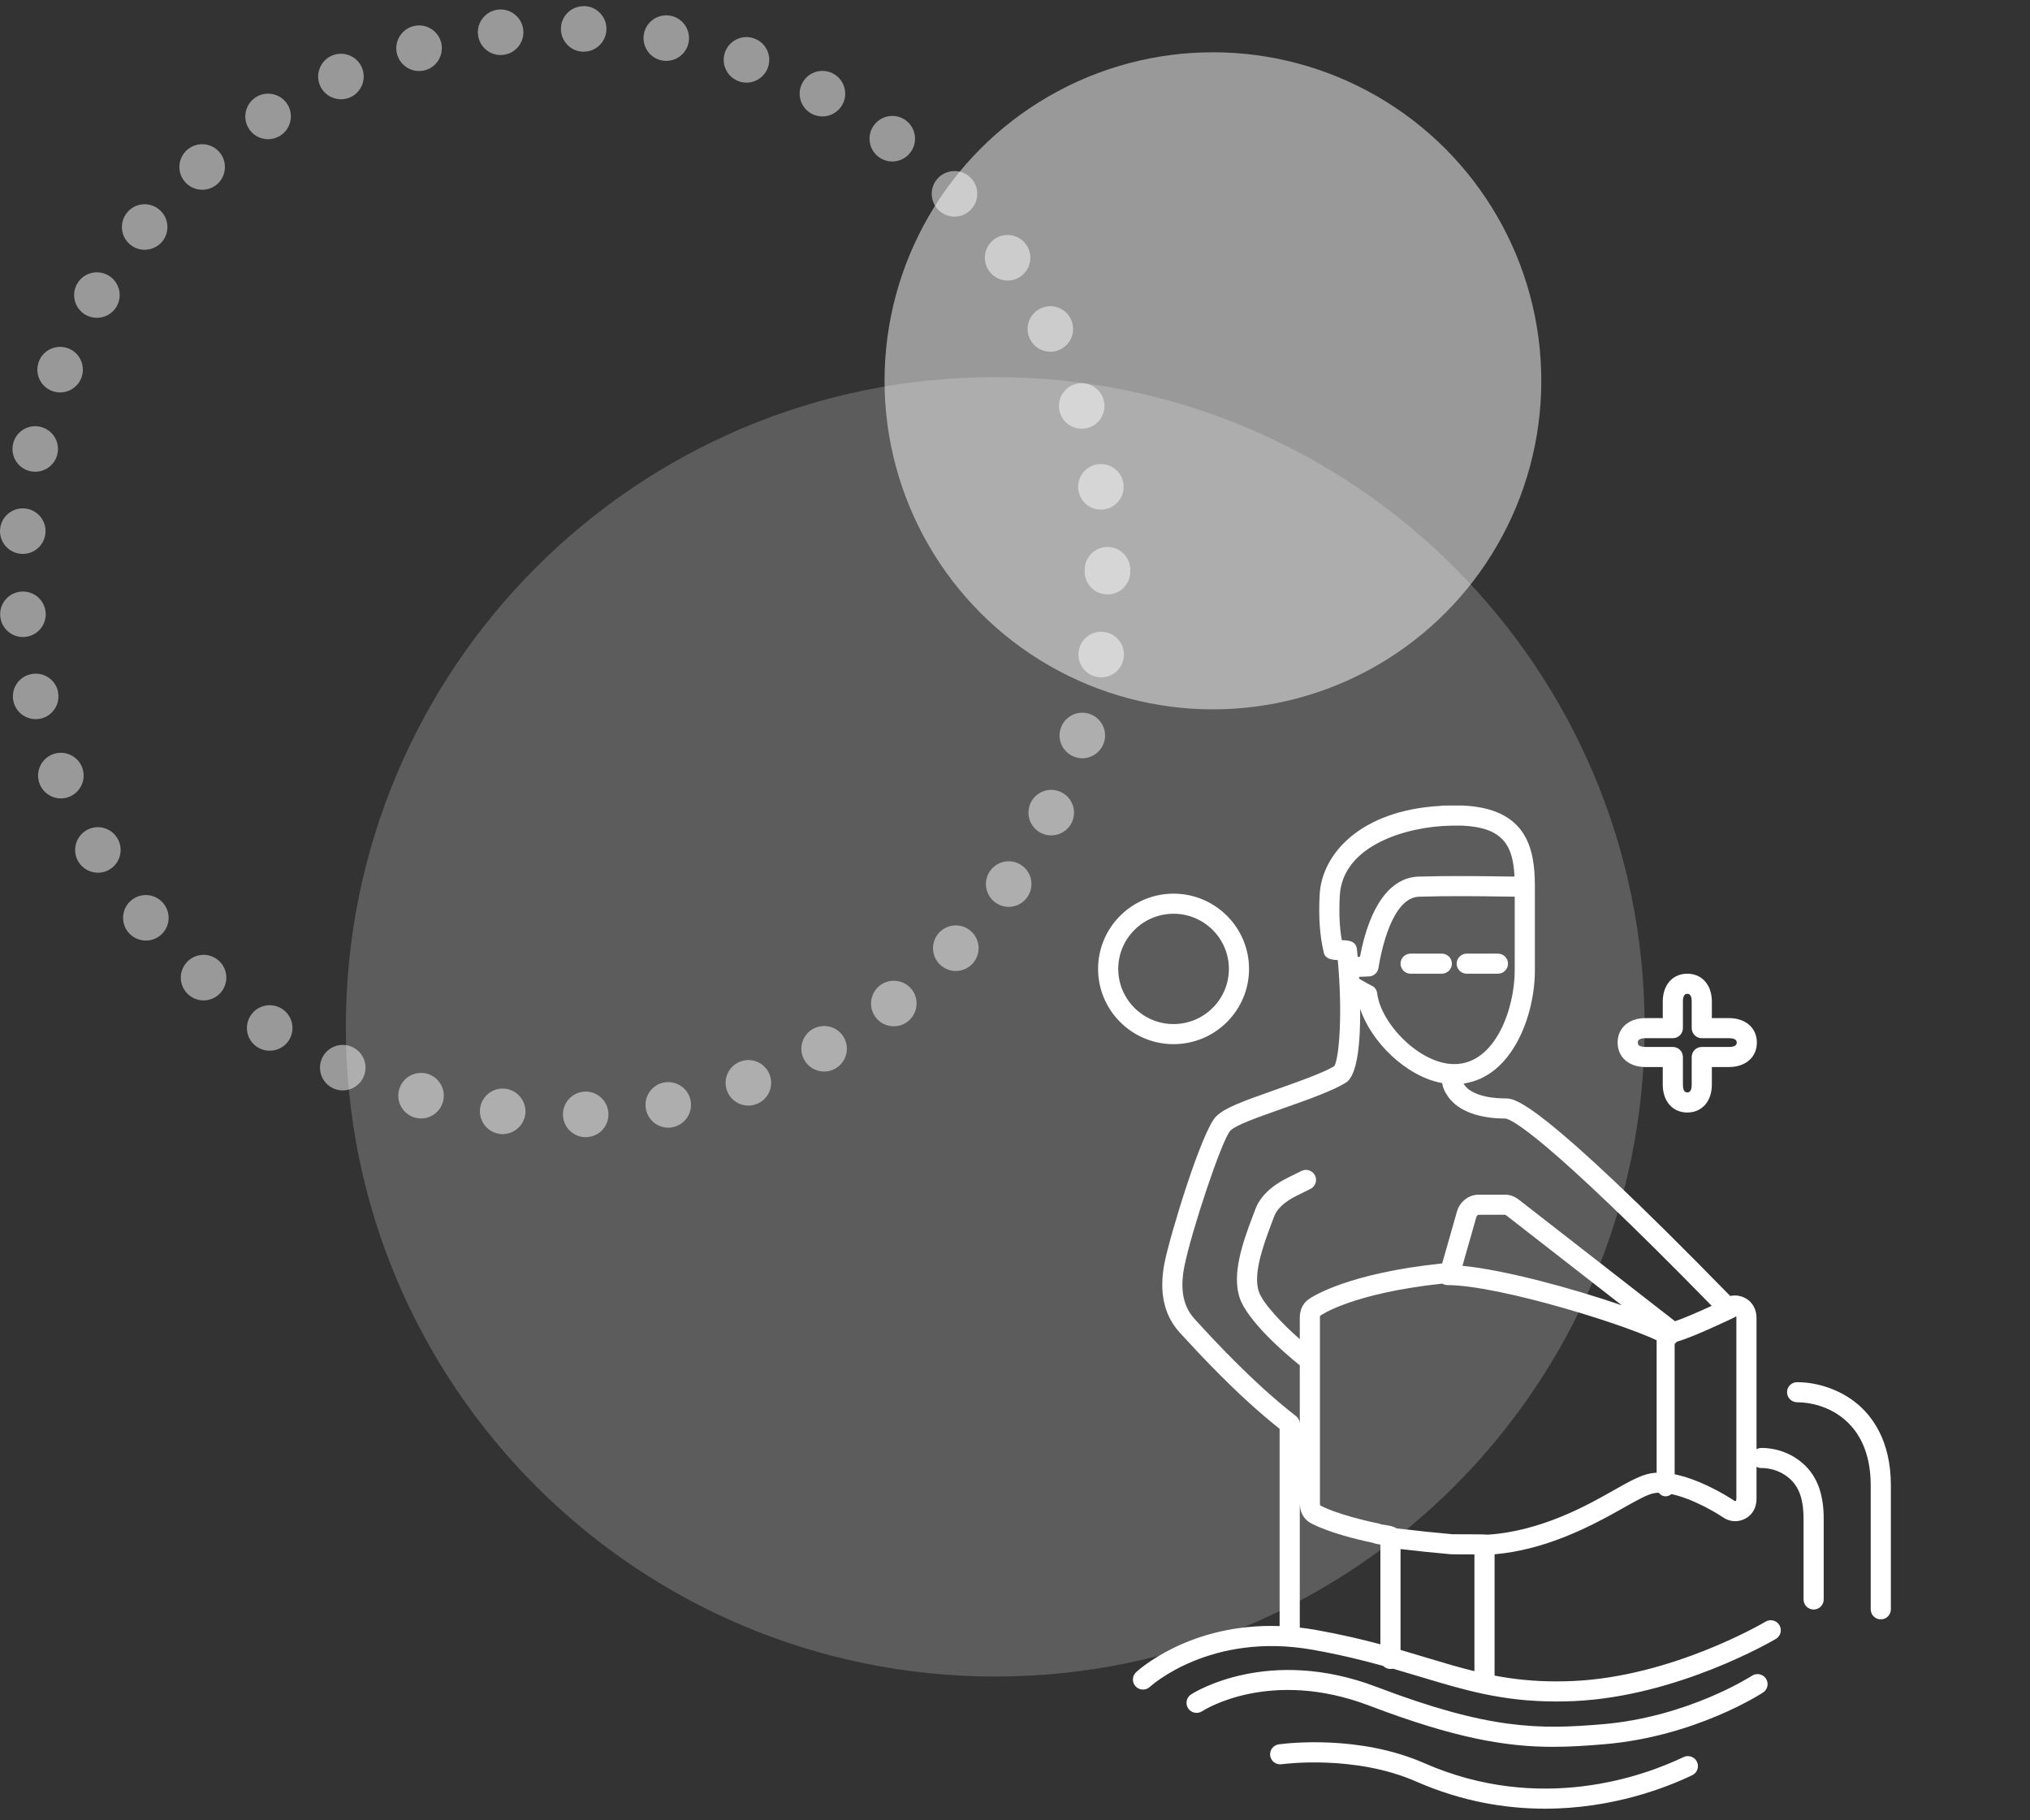
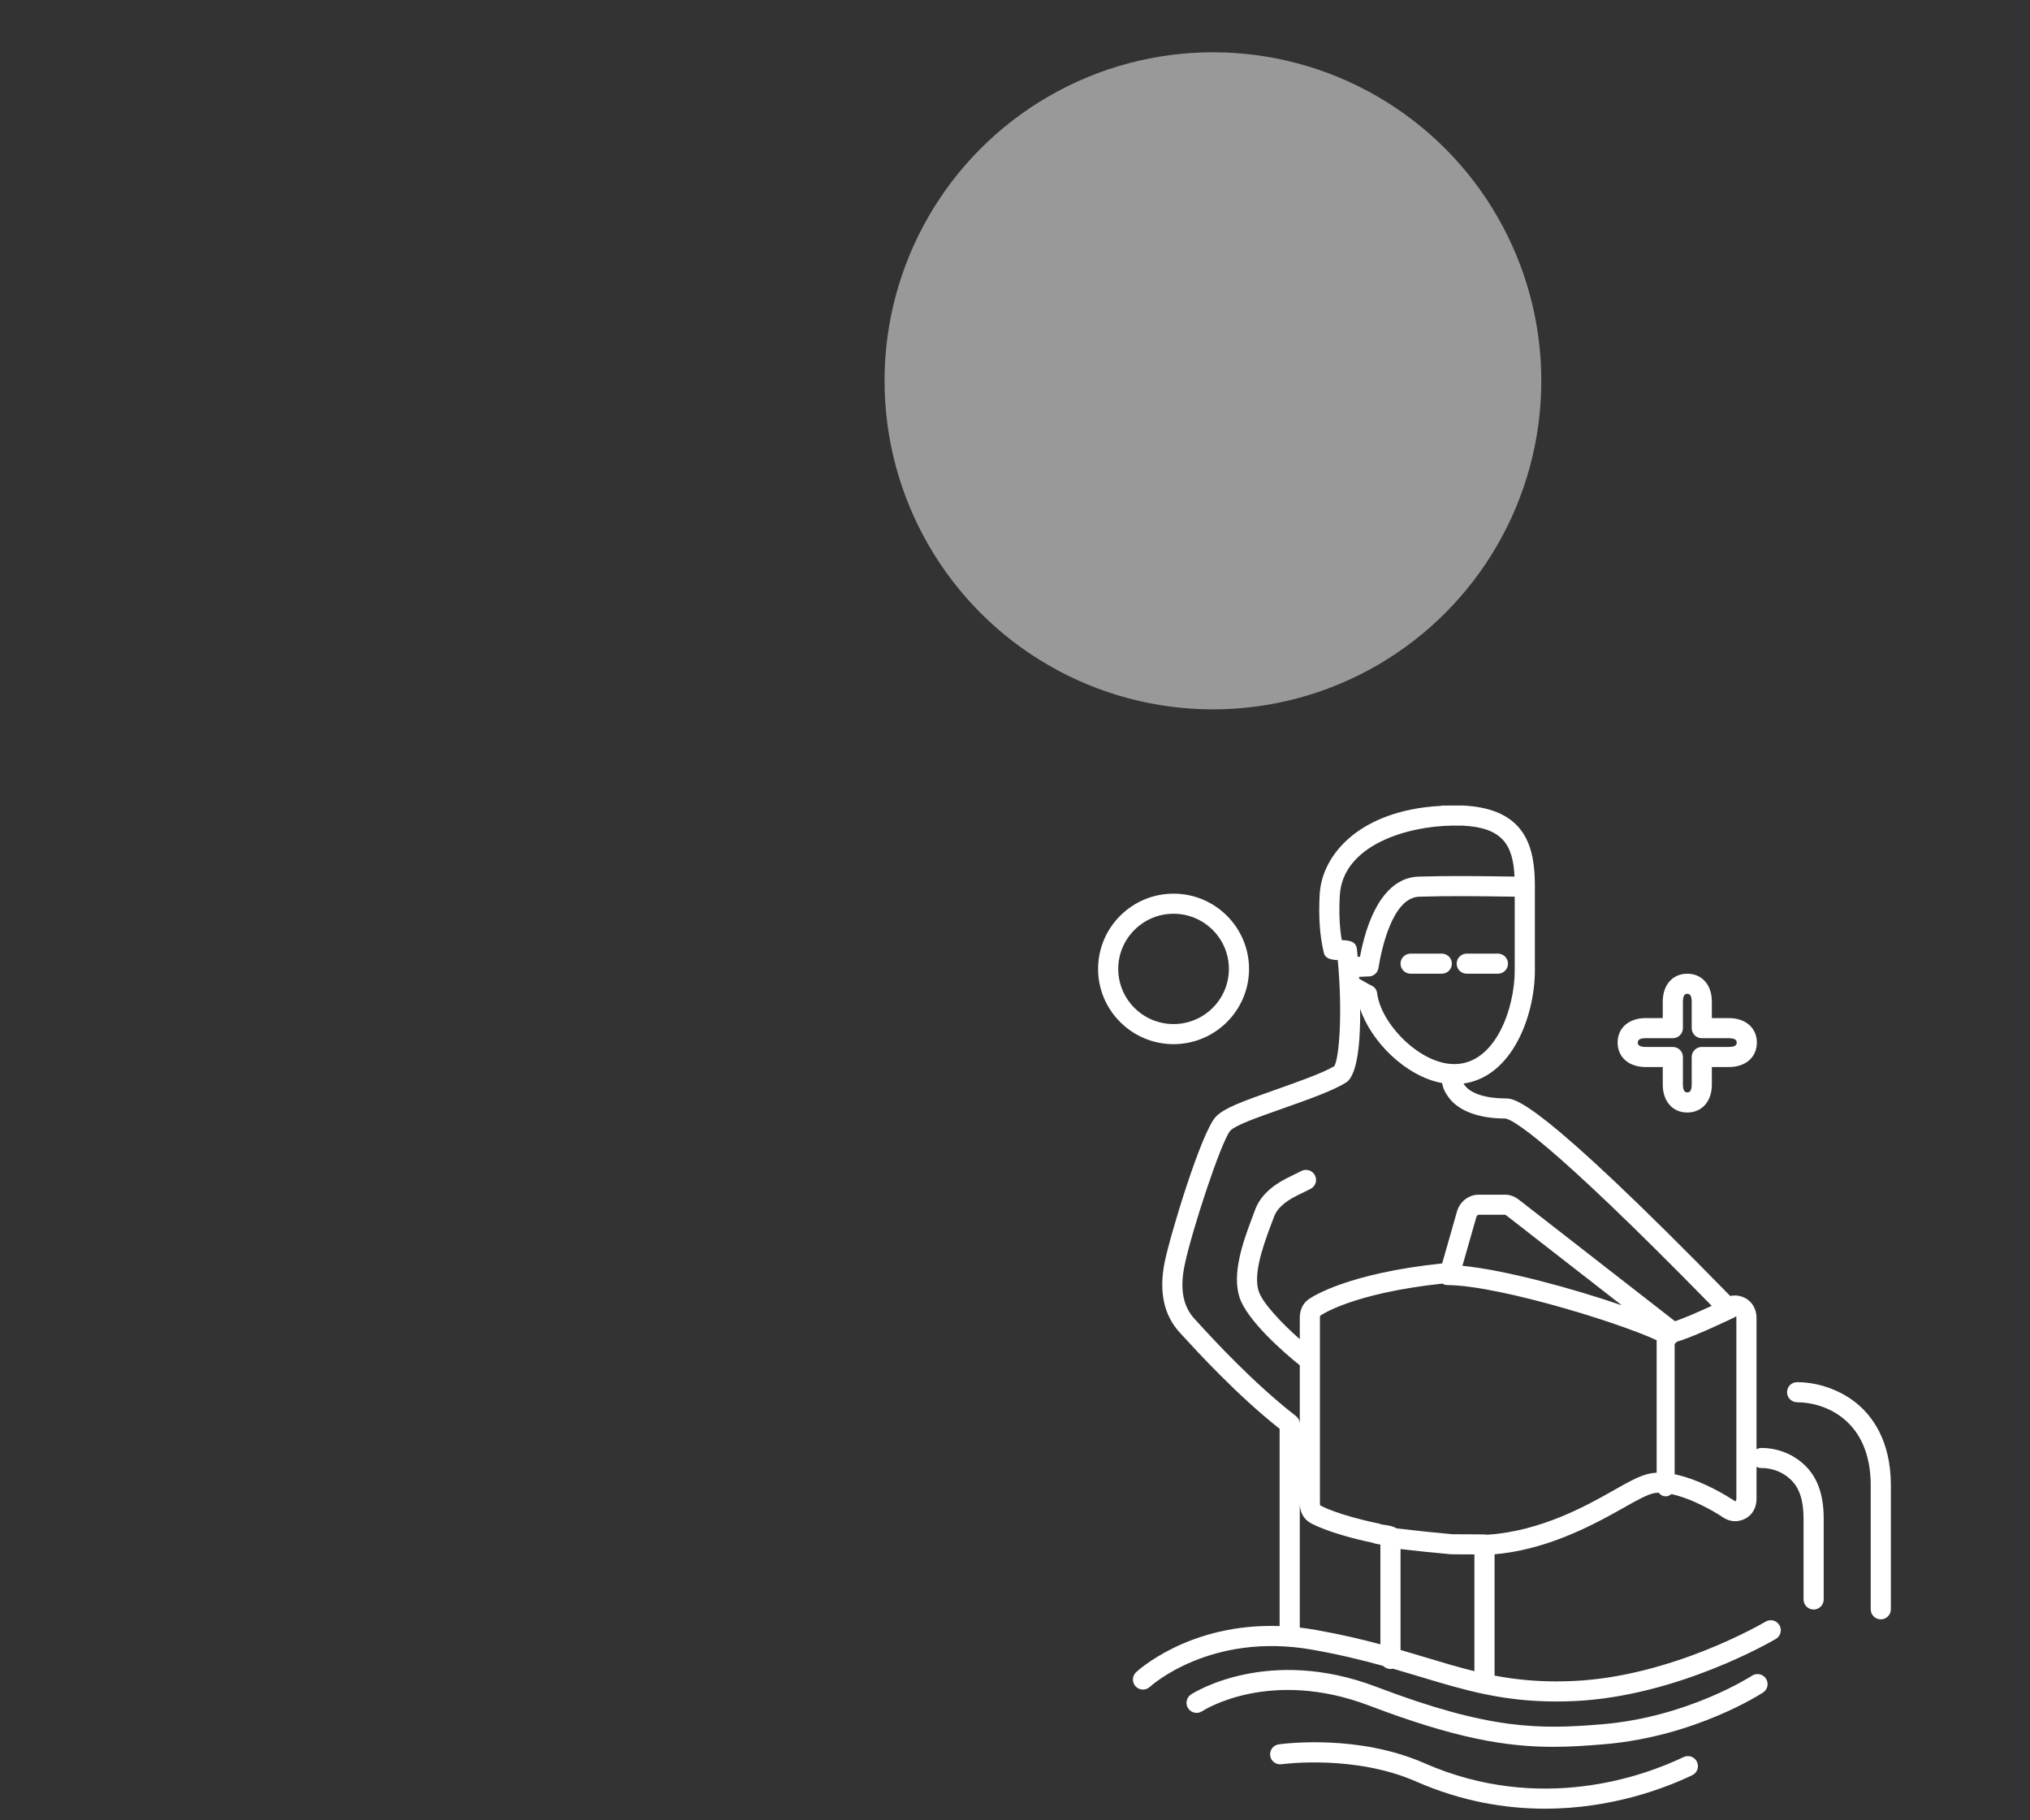
<svg xmlns="http://www.w3.org/2000/svg" width="338px" height="303px" viewBox="0 0 338 303" version="1.1">
  <rect x="0" y="0" width="338" height="303" fill="#333333" stroke="none" />
  <title>illustration-compatibility-white</title>
  <g id="illustration-compatibility-white" stroke="none" stroke-width="1" fill="none" fill-rule="evenodd">
    <rect id="BG" fill="#E7E7E7" opacity="0" x="0" y="0" width="338" height="303" />
    <g id="illustration-verseau" transform="translate(-0, 1.014)" fill="#FFFFFF" fill-rule="nonzero">
      <g id="Group-6">
        <ellipse id="Oval" fill-opacity="0.5" cx="201.955" cy="62.383" rx="54.677" ry="54.694" />
-         <path d="M165.708,278.086 C105.993,278.086 57.583,229.661 57.583,169.927 C57.583,110.194 105.993,61.769 165.708,61.769 C225.425,61.769 273.834,110.194 273.834,169.927 C273.834,229.661 225.425,278.086 165.708,278.086 Z" id="Fill-1" opacity="0.2" />
        <g id="Group-5" opacity="0.502">
          <g id="Fill-3-Clipped">
-             <path d="M97.042,7.59 C94.955,7.514 93.322,5.761 93.397,3.659 C93.458,1.572 95.227,-0.06 97.315,0.015 L97.315,0 C99.402,0.076 101.049,1.829 100.975,3.931 C100.897,5.972 99.219,7.59 97.178,7.59 L97.042,7.59 Z M79.592,4.793 C79.35,2.722 80.832,0.832 82.919,0.59 C84.99,0.348 86.88,1.845 87.122,3.916 C87.366,6.002 85.882,7.877 83.796,8.119 C83.646,8.134 83.493,8.149 83.357,8.149 C81.452,8.149 79.819,6.728 79.592,4.793 L79.592,4.793 Z M110.229,9.057 C108.171,8.664 106.826,6.683 107.218,4.627 C107.596,2.57 109.577,1.225 111.633,1.603 L111.648,1.603 C113.691,1.996 115.051,3.976 114.658,6.033 C114.31,7.862 112.722,9.117 110.938,9.117 C110.711,9.117 110.469,9.102 110.229,9.057 L110.229,9.057 Z M66.119,8.028 C65.561,6.002 66.756,3.916 68.765,3.357 C70.776,2.797 72.865,3.976 73.439,6.002 C73.982,8.013 72.804,10.115 70.793,10.674 C70.459,10.765 70.111,10.81 69.78,10.81 C68.115,10.81 66.588,9.707 66.119,8.028 L66.119,8.028 Z M123.021,12.519 C121.054,11.824 120.01,9.646 120.721,7.681 C121.417,5.715 123.579,4.672 125.56,5.383 C127.526,6.078 128.57,8.24 127.858,10.221 C127.314,11.763 125.847,12.746 124.29,12.746 C123.866,12.746 123.443,12.67 123.021,12.519 L123.021,12.519 Z M53.312,13.29 C52.451,11.385 53.296,9.132 55.202,8.27 C57.107,7.409 59.36,8.255 60.222,10.16 C61.085,12.065 60.237,14.318 58.332,15.18 C57.819,15.407 57.288,15.513 56.774,15.513 C55.323,15.513 53.947,14.681 53.312,13.29 L53.312,13.29 Z M135.131,17.917 L135.131,17.917 C133.288,16.919 132.606,14.621 133.606,12.776 C134.602,10.931 136.901,10.251 138.745,11.249 C140.575,12.232 141.271,14.545 140.273,16.39 C139.577,17.645 138.277,18.37 136.931,18.37 C136.326,18.37 135.706,18.219 135.131,17.917 L135.131,17.917 Z M41.457,20.442 C40.323,18.688 40.808,16.344 42.562,15.195 C44.315,14.046 46.673,14.545 47.823,16.299 C48.957,18.053 48.458,20.396 46.704,21.545 C46.069,21.954 45.358,22.165 44.649,22.165 C43.407,22.165 42.184,21.561 41.457,20.442 L41.457,20.442 Z M146.277,25.098 C144.612,23.828 144.28,21.455 145.55,19.792 C146.82,18.113 149.194,17.796 150.857,19.051 C152.521,20.321 152.853,22.694 151.583,24.373 C150.842,25.356 149.708,25.87 148.574,25.87 C147.773,25.87 146.958,25.613 146.277,25.098 L146.277,25.098 Z M30.843,29.317 C29.436,27.76 29.572,25.356 31.129,23.965 C32.687,22.574 35.091,22.694 36.482,24.252 C37.873,25.809 37.752,28.213 36.196,29.619 C35.469,30.254 34.563,30.572 33.669,30.572 C32.626,30.572 31.583,30.148 30.843,29.317 L30.843,29.317 Z M156.21,33.898 C154.743,32.386 154.789,29.982 156.287,28.531 C157.799,27.079 160.188,27.109 161.654,28.621 C163.105,30.118 163.075,32.522 161.563,33.974 C160.823,34.699 159.869,35.047 158.933,35.047 C157.934,35.047 156.951,34.654 156.21,33.898 L156.21,33.898 Z M21.678,39.704 C20.061,38.373 19.834,35.985 21.164,34.367 C22.48,32.749 24.869,32.522 26.487,33.853 C28.105,35.183 28.347,37.572 27.016,39.19 C26.26,40.097 25.173,40.566 24.083,40.566 C23.236,40.566 22.389,40.294 21.678,39.704 L21.678,39.704 Z M164.678,44.089 L164.678,44.089 C163.47,42.38 163.861,40.022 165.57,38.797 C167.279,37.587 169.653,37.995 170.862,39.704 C172.072,41.413 171.665,43.771 169.97,44.981 C169.305,45.465 168.534,45.691 167.778,45.691 C166.583,45.691 165.42,45.132 164.678,44.089 L164.678,44.089 Z M14.21,51.376 C12.394,50.303 11.804,47.974 12.878,46.175 C13.937,44.376 16.265,43.786 18.065,44.845 C19.864,45.918 20.469,48.247 19.395,50.046 C18.686,51.24 17.431,51.89 16.129,51.89 C15.48,51.89 14.814,51.724 14.21,51.376 L14.21,51.376 Z M171.497,55.443 C170.56,53.584 171.316,51.301 173.191,50.363 C175.067,49.426 177.336,50.182 178.273,52.057 C179.209,53.932 178.453,56.215 176.58,57.137 C176.034,57.424 175.459,57.545 174.885,57.545 C173.495,57.545 172.164,56.774 171.497,55.443 L171.497,55.443 Z M8.6,64.047 C6.65,63.26 5.712,61.053 6.497,59.118 L6.497,59.102 C7.268,57.167 9.476,56.23 11.426,57.001 C13.362,57.787 14.299,59.994 13.528,61.93 C12.939,63.411 11.517,64.319 10.005,64.319 C9.536,64.319 9.068,64.228 8.6,64.047 L8.6,64.047 Z M176.502,67.721 C175.852,65.725 176.958,63.593 178.952,62.958 C180.948,62.323 183.08,63.427 183.715,65.407 C184.35,67.403 183.262,69.535 181.266,70.185 C180.872,70.306 180.494,70.351 180.103,70.351 C178.498,70.351 177.018,69.338 176.502,67.721 L176.502,67.721 Z M5.017,77.427 C2.974,76.959 1.704,74.917 2.174,72.876 C2.641,70.835 4.682,69.565 6.71,70.034 C8.75,70.503 10.035,72.544 9.553,74.585 C9.158,76.339 7.586,77.518 5.862,77.518 C5.59,77.518 5.302,77.488 5.017,77.427 L5.017,77.427 Z M179.557,80.618 C179.226,78.546 180.646,76.611 182.717,76.293 C184.774,75.961 186.726,77.367 187.042,79.438 C187.359,81.51 185.953,83.46 183.883,83.778 C183.685,83.808 183.488,83.823 183.292,83.823 C181.462,83.823 179.846,82.492 179.557,80.618 L179.557,80.618 Z M3.518,91.186 C1.431,91.035 -0.141,89.221 0.01,87.134 C0.163,85.048 1.976,83.475 4.078,83.626 C6.164,83.778 7.737,85.607 7.571,87.694 C7.419,89.689 5.756,91.201 3.79,91.201 C3.7,91.201 3.609,91.201 3.518,91.186 L3.518,91.186 Z M180.602,94.165 L180.602,94.165 L180.602,94.029 L180.602,93.832 C180.602,91.746 182.294,90.037 184.382,90.037 C186.469,90.022 188.176,91.715 188.191,93.817 C188.191,93.877 188.191,93.938 188.176,93.983 C188.191,94.044 188.191,94.104 188.191,94.165 C188.191,96.251 186.497,97.945 184.396,97.945 C182.294,97.945 180.602,96.251 180.602,94.165 L180.602,94.165 Z M0.042,101.543 C-0.126,99.457 1.431,97.627 3.533,97.476 C5.62,97.31 7.434,98.867 7.602,100.953 C7.767,103.04 6.195,104.869 4.108,105.021 C4.017,105.036 3.911,105.036 3.822,105.036 C1.855,105.036 0.192,103.524 0.042,101.543 L0.042,101.543 Z M182.778,111.703 C180.706,111.386 179.286,109.451 179.604,107.379 C179.921,105.308 181.855,103.887 183.927,104.204 C185.983,104.522 187.406,106.457 187.104,108.528 L187.087,108.528 C186.815,110.403 185.197,111.749 183.352,111.749 C183.156,111.749 182.974,111.734 182.778,111.703 L182.778,111.703 Z M2.249,115.786 L2.249,115.786 C1.764,113.745 3.034,111.703 5.077,111.235 C7.117,110.751 9.158,112.006 9.642,114.047 L9.627,114.047 C10.112,116.088 8.841,118.129 6.815,118.613 C6.512,118.674 6.225,118.704 5.937,118.704 C4.214,118.704 2.656,117.524 2.249,115.786 L2.249,115.786 Z M179.073,125.039 C177.079,124.404 175.958,122.272 176.593,120.291 C177.228,118.28 179.36,117.177 181.358,117.812 C183.352,118.447 184.458,120.579 183.823,122.574 C183.307,124.177 181.811,125.22 180.207,125.22 C179.829,125.22 179.451,125.16 179.073,125.039 L179.073,125.039 Z M6.618,129.529 C5.833,127.594 6.769,125.371 8.705,124.585 C10.655,123.799 12.863,124.736 13.651,126.672 C14.435,128.622 13.498,130.83 11.564,131.616 C11.094,131.812 10.61,131.903 10.141,131.903 C8.644,131.903 7.224,130.996 6.618,129.529 L6.618,129.529 Z M173.342,137.664 C171.469,136.726 170.713,134.458 171.633,132.584 C172.571,130.709 174.839,129.938 176.714,130.875 C178.591,131.797 179.36,134.065 178.438,135.955 C177.774,137.286 176.427,138.057 175.036,138.057 C174.461,138.057 173.887,137.936 173.342,137.664 L173.342,137.664 Z M13.044,142.426 L13.044,142.426 C11.971,140.627 12.56,138.299 14.36,137.225 C16.161,136.152 18.473,136.741 19.546,138.541 C20.62,140.34 20.045,142.653 18.247,143.727 C17.641,144.105 16.961,144.271 16.31,144.271 C15.01,144.271 13.755,143.606 13.044,142.426 L13.044,142.426 Z M165.767,149.26 C164.058,148.051 163.65,145.692 164.844,143.984 C166.055,142.26 168.428,141.852 170.137,143.061 C171.847,144.271 172.253,146.63 171.044,148.338 C170.318,149.396 169.14,149.956 167.945,149.956 C167.189,149.956 166.433,149.729 165.767,149.26 L165.767,149.26 Z M21.361,154.189 L21.361,154.205 C20.03,152.587 20.259,150.198 21.86,148.867 C23.479,147.522 25.868,147.748 27.199,149.366 C28.543,150.969 28.317,153.358 26.699,154.703 C25.989,155.278 25.141,155.565 24.296,155.565 C23.191,155.565 22.117,155.097 21.361,154.189 L21.361,154.189 Z M156.512,159.572 C155,158.105 154.955,155.716 156.408,154.205 C157.86,152.693 160.264,152.647 161.776,154.099 C163.288,155.55 163.332,157.954 161.88,159.466 C161.124,160.237 160.142,160.63 159.144,160.63 C158.191,160.63 157.253,160.267 156.512,159.572 L156.512,159.572 Z M31.371,164.561 C29.814,163.17 29.662,160.782 31.069,159.209 C32.46,157.652 34.849,157.501 36.421,158.907 C37.979,160.298 38.115,162.687 36.724,164.259 C35.983,165.091 34.941,165.529 33.896,165.529 C33.004,165.529 32.097,165.212 31.371,164.561 L31.371,164.561 Z M145.807,168.356 C144.537,166.678 144.854,164.304 146.519,163.034 C148.181,161.764 150.556,162.082 151.84,163.745 C153.11,165.408 152.778,167.782 151.129,169.052 C150.435,169.581 149.632,169.838 148.816,169.838 C147.682,169.838 146.548,169.324 145.807,168.356 L145.807,168.356 Z M42.848,173.301 C41.079,172.167 40.58,169.808 41.729,168.054 C42.863,166.3 45.208,165.801 46.961,166.935 C48.715,168.069 49.229,170.413 48.095,172.182 C47.369,173.301 46.144,173.905 44.904,173.905 C44.194,173.905 43.483,173.709 42.848,173.301 L42.848,173.301 Z M133.891,175.402 C132.893,173.558 133.559,171.259 135.404,170.246 L135.404,170.262 C137.248,169.248 139.547,169.929 140.545,171.758 C141.544,173.603 140.877,175.901 139.033,176.899 L139.033,176.914 C138.46,177.217 137.838,177.368 137.218,177.368 C135.887,177.368 134.587,176.657 133.891,175.402 L133.891,175.402 Z M55.519,180.18 C53.614,179.333 52.752,177.08 53.614,175.175 C54.461,173.27 56.714,172.408 58.619,173.27 C60.526,174.117 61.386,176.37 60.526,178.275 C59.904,179.681 58.513,180.513 57.063,180.513 C56.549,180.513 56.018,180.407 55.519,180.18 L55.519,180.18 Z M121.039,180.543 C120.328,178.562 121.356,176.385 123.322,175.689 C125.289,174.964 127.465,175.992 128.176,177.972 C128.888,179.938 127.858,182.1 125.892,182.811 C125.469,182.962 125.032,183.038 124.607,183.038 C123.05,183.038 121.598,182.085 121.039,180.543 L121.039,180.543 Z M69.113,185.048 C67.087,184.489 65.892,182.418 66.452,180.392 C66.996,178.366 69.084,177.186 71.111,177.731 C73.122,178.29 74.316,180.361 73.757,182.387 C73.302,184.081 71.774,185.185 70.111,185.185 C69.78,185.185 69.446,185.139 69.113,185.048 L69.113,185.048 Z M107.551,183.642 C107.144,181.586 108.488,179.59 110.546,179.197 C112.601,178.804 114.597,180.15 114.99,182.206 C115.383,184.262 114.038,186.243 111.981,186.636 L111.981,186.651 C111.741,186.696 111.499,186.712 111.27,186.712 C109.486,186.712 107.9,185.457 107.551,183.642 L107.551,183.642 Z M83.268,187.755 C81.195,187.528 79.698,185.653 79.926,183.567 C80.167,181.495 82.042,179.999 84.128,180.225 C86.2,180.467 87.697,182.342 87.47,184.429 C87.243,186.349 85.596,187.785 83.69,187.785 C83.554,187.785 83.418,187.785 83.268,187.755 L83.268,187.755 Z M93.732,184.655 C93.656,182.554 95.288,180.8 97.376,180.709 C99.462,180.634 101.23,182.266 101.306,184.353 C101.396,186.455 99.763,188.208 97.677,188.284 C97.616,188.299 97.572,188.299 97.525,188.299 C95.499,188.299 93.821,186.696 93.732,184.655 L93.732,184.655 Z" id="Fill-3" />
-           </g>
+             </g>
        </g>
      </g>
      <path d="M240.062,161.083 L234.87,161.083 C233.944,161.083 233.192,160.335 233.192,159.411 C233.192,158.487 233.944,157.739 234.87,157.739 L240.062,157.739 C240.99,157.739 241.74,158.487 241.74,159.411 C241.74,160.335 240.99,161.083 240.062,161.083 L240.062,161.083 Z M249.409,161.083 L244.216,161.083 C243.29,161.083 242.539,160.335 242.539,159.411 C242.539,158.487 243.29,157.739 244.216,157.739 L249.409,157.739 C250.336,157.739 251.086,158.487 251.086,159.411 C251.086,160.335 250.336,161.083 249.409,161.083 L249.409,161.083 Z M195.401,151.101 C190.321,151.101 186.189,155.221 186.189,160.285 C186.189,165.348 190.321,169.467 195.401,169.467 C200.481,169.467 204.613,165.348 204.613,160.285 C204.613,155.221 200.481,151.101 195.401,151.101 L195.401,151.101 Z M195.401,172.811 C188.472,172.811 182.834,167.192 182.834,160.285 C182.834,153.377 188.472,147.757 195.401,147.757 C202.331,147.757 207.968,153.377 207.968,160.285 C207.968,167.192 202.331,172.811 195.401,172.811 L195.401,172.811 Z M273.991,171.818 C272.695,171.818 272.695,172.368 272.695,172.547 C272.695,172.728 272.695,173.276 273.991,173.276 L278.531,173.276 C279.458,173.276 280.209,174.025 280.209,174.948 L280.209,179.553 C280.209,180.847 280.76,180.847 280.94,180.847 C281.122,180.847 281.673,180.847 281.673,179.553 L281.673,174.948 C281.673,174.025 282.423,173.276 283.35,173.276 L287.871,173.276 C289.167,173.276 289.167,172.728 289.167,172.547 C289.167,172.368 289.167,171.818 287.871,171.818 L283.35,171.818 C282.423,171.818 281.673,171.07 281.673,170.146 L281.673,165.719 C281.673,164.427 281.122,164.427 280.94,164.427 C280.76,164.427 280.209,164.427 280.209,165.719 L280.209,170.146 C280.209,171.07 279.458,171.818 278.531,171.818 L273.991,171.818 Z M280.94,184.191 C278.497,184.191 276.854,182.327 276.854,179.553 L276.854,176.62 L273.991,176.62 C271.209,176.62 269.339,174.984 269.339,172.547 C269.339,170.111 271.209,168.474 273.991,168.474 L276.854,168.474 L276.854,165.719 C276.854,162.946 278.497,161.083 280.94,161.083 C283.385,161.083 285.028,162.946 285.028,165.719 L285.028,168.474 L287.871,168.474 C290.652,168.474 292.522,170.111 292.522,172.547 C292.522,174.984 290.652,176.62 287.871,176.62 L285.028,176.62 L285.028,179.553 C285.028,182.327 283.385,184.191 280.94,184.191 L280.94,184.191 Z M313.156,268.568 C312.23,268.568 311.479,267.82 311.479,266.896 L311.479,246.255 C311.479,235.339 303.787,232.428 299.24,232.428 C298.313,232.428 297.548,231.68 297.548,230.756 C297.548,229.831 298.286,229.083 299.212,229.083 L299.24,229.083 C302.722,229.083 306.406,230.387 309.093,232.569 C311.713,234.696 314.834,238.796 314.834,246.255 L314.834,266.896 C314.834,267.82 314.083,268.568 313.156,268.568 L313.156,268.568 Z M223.409,155.495 C224.65,155.54 225.78,155.648 225.936,157.028 C225.94,157.06 225.987,157.513 226.05,158.274 C226.174,158.268 226.306,158.261 226.439,158.255 C228.044,149.786 231.482,145.066 236.191,144.919 C241.133,144.763 246.589,144.839 250.198,144.889 C250.952,144.899 251.618,144.909 252.171,144.914 C251.921,139.653 250.185,136.746 243.503,136.431 L241.677,136.434 C234.296,136.54 223.534,139.683 223.078,148.084 C222.924,150.907 223.035,153.393 223.409,155.495 L223.409,155.495 Z M226.305,161.921 C226.41,161.981 226.552,162.063 226.715,162.155 C227.116,162.386 228.056,162.926 228.275,163.025 C228.866,163.241 229.229,163.745 229.306,164.368 C229.928,169.396 236.386,176.131 242.138,176.132 C249.006,176.131 252.205,166.836 252.205,160.553 L252.205,148.923 L252.205,148.919 L252.205,148.914 L252.205,148.259 C251.632,148.253 250.939,148.244 250.151,148.233 C246.573,148.183 241.163,148.109 236.296,148.262 C231.741,148.404 229.956,157.385 229.517,160.133 C229.417,160.761 228.969,161.278 228.361,161.467 C228.166,161.528 227.966,161.553 227.767,161.541 C227.582,161.544 227.15,161.568 226.715,161.589 C226.561,161.597 226.419,161.603 226.287,161.61 C226.293,161.713 226.299,161.816 226.305,161.921 L226.305,161.921 Z M243.5,209.712 C250.563,210.392 261.891,213.485 270.031,216.283 L250.888,201.384 C250.698,201.237 250.598,201.21 250.596,201.21 L246.196,201.214 C246.07,201.214 245.877,201.377 245.818,201.588 L243.5,209.712 Z M226.472,166.926 C226.516,172.2 226.086,177.865 224.167,179.164 C222.042,180.54 217.705,182.068 213.511,183.548 C209.202,185.067 205.805,186.263 204.86,187.205 C203.396,188.805 198.317,204.18 197.199,209.814 C196.441,213.639 197.002,216.503 198.912,218.569 L199.442,219.148 C201.964,221.899 208.662,229.207 215.769,234.716 C216.178,235.033 216.417,235.52 216.417,236.036 L216.417,226.272 C213.993,224.351 207.596,218.81 206.371,214.926 C205.152,211.067 206.826,206.07 208.492,201.689 C208.679,201.199 208.843,200.766 208.98,200.388 C209.754,198.241 211.599,196.438 214.461,195.023 L216.704,193.915 C217.534,193.504 218.54,193.842 218.952,194.67 C219.364,195.497 219.025,196.5 218.195,196.91 L215.951,198.019 C213.891,199.037 212.609,200.214 212.138,201.52 C211.996,201.913 211.823,202.364 211.637,202.858 C210.055,207.014 208.717,211.218 209.571,213.923 C210.207,215.939 213.579,219.426 216.417,221.926 L216.417,218.358 C216.417,217.051 216.933,215.963 217.869,215.295 C218.503,214.846 224.37,210.966 240.126,209.312 L242.59,200.671 C243.063,199.022 244.545,197.87 246.196,197.87 L250.65,197.87 C251.426,197.87 252.201,198.165 252.951,198.746 L278.898,218.94 C280.357,218.453 282.933,217.326 285.007,216.375 C257.146,187.917 251.665,185.306 250.642,185.191 L250.638,185.191 C246.244,185.191 242.885,183.946 241.204,181.683 C240.56,180.814 240.247,180.065 240.116,179.289 C234.04,178.179 228.258,172.339 226.472,166.926 L226.472,166.926 Z M232.525,253.422 C235.901,253.822 238.955,254.142 241.838,254.396 C242.053,254.403 243.619,254.406 245.071,254.41 C246.198,254.413 247.049,254.415 247.685,254.472 C256.592,253.909 264.391,249.505 268.181,247.364 L268.676,247.085 C271.17,245.674 273.14,244.56 274.855,244.261 C280.567,243.265 288.696,248.77 288.771,248.821 C288.9,248.909 288.923,248.897 289.033,248.84 C289.058,248.82 289.111,248.714 289.111,248.493 L289.111,218.392 C289.111,218.268 289.092,218.167 289.068,218.105 C288.966,218.191 288.852,218.265 288.725,218.326 C288.655,218.359 281.959,221.591 279.233,222.33 C278.726,222.958 277.823,223.145 277.099,222.734 C272.111,219.908 249.825,212.954 241.015,212.919 C240.695,212.918 240.398,212.828 240.144,212.673 C225.237,214.282 220.038,217.861 219.818,218.017 C219.818,218.025 219.772,218.139 219.772,218.358 L219.772,249.274 C219.772,249.489 219.823,249.591 219.835,249.604 C219.856,249.616 222.541,251.164 229.565,252.613 C229.71,252.642 229.848,252.691 229.977,252.755 C230.145,252.787 230.365,252.817 230.588,252.849 C231.247,252.948 231.999,253.061 232.525,253.422 L232.525,253.422 Z M216.417,269.936 C217.301,270.038 218.203,270.169 219.124,270.333 C223.162,271.05 226.673,271.877 229.837,272.722 L229.837,256.119 C229.32,256.04 228.916,255.966 228.586,255.825 C221.044,254.24 218.199,252.527 218.08,252.454 C217.023,251.803 216.417,250.645 216.417,249.274 L216.417,269.936 Z M233.192,273.658 C234.675,274.088 236.086,274.512 237.447,274.924 C240.209,275.757 242.826,276.546 245.494,277.198 L245.494,257.755 C245.352,257.755 245.208,257.755 245.062,257.754 C242.146,257.747 241.714,257.742 241.542,257.727 C238.932,257.497 236.185,257.214 233.192,256.867 L233.192,273.658 Z M259.129,282.24 C250.12,282.24 243.798,280.334 236.476,278.125 C235.03,277.689 233.528,277.236 231.943,276.78 C231.365,276.931 230.701,276.734 230.3,276.316 C226.863,275.364 223.024,274.423 218.536,273.625 C201.513,270.607 191.561,279.709 191.461,279.801 C190.788,280.429 189.73,280.403 189.095,279.737 C188.458,279.072 188.478,278.022 189.143,277.384 C189.24,277.29 197.901,269.144 213.061,269.686 L213.061,236.848 C205.977,231.236 199.463,224.129 196.965,221.403 L196.445,220.836 C193.794,217.97 192.941,214.044 193.907,209.165 C194.782,204.762 200.075,187.245 202.488,184.841 C203.908,183.426 206.701,182.4 212.383,180.398 C215.931,179.146 220.314,177.601 222.168,176.468 C222.981,175.088 223.563,167.677 222.743,158.817 C221.651,158.769 220.538,158.611 220.375,157.38 C219.746,154.749 219.529,151.561 219.727,147.903 C220.095,141.133 226.551,133.872 239.84,133.147 C239.973,133.112 240.113,133.095 240.256,133.093 L241.718,133.089 C241.86,133.086 242.006,133.083 242.147,133.09 L243.58,133.086 C254.146,133.586 255.56,140.134 255.56,146.474 L255.56,148.914 L255.56,148.919 L255.56,148.923 L255.56,160.553 C255.56,167.961 251.86,178.219 243.68,179.369 C243.742,179.47 243.815,179.576 243.902,179.693 C244.904,181.043 247.435,181.848 250.67,181.848 C252.255,181.848 255.949,181.85 288.089,214.736 C288.919,214.552 289.806,214.668 290.608,215.096 C291.772,215.717 292.466,216.949 292.466,218.392 L292.466,240.247 C292.693,240.121 292.952,240.046 293.228,240.037 C293.919,240.014 297.523,240.044 300.509,242.913 C302.622,244.945 303.65,247.844 303.65,251.774 L303.65,265.259 C303.65,266.182 302.9,266.931 301.973,266.931 C301.047,266.931 300.295,266.182 300.295,265.259 L300.295,251.774 C300.295,248.759 299.623,246.708 298.18,245.32 C296.123,243.345 293.619,243.372 293.34,243.379 C293.032,243.387 292.725,243.312 292.466,243.168 L292.466,248.493 C292.466,249.967 291.787,251.171 290.602,251.797 C289.381,252.442 288.019,252.361 286.868,251.575 C285.194,250.437 280.034,247.483 276.302,247.483 C275.987,247.483 275.72,247.505 275.435,247.555 C274.289,247.755 272.367,248.843 270.331,249.993 L269.834,250.275 C263.971,253.585 256.944,257.012 248.85,257.737 L248.85,277.929 C251.996,278.528 255.321,278.895 259.129,278.895 L259.132,278.895 C260.047,278.895 260.987,278.875 261.961,278.831 C278.307,278.091 293.348,269.316 293.98,268.944 C294.778,268.474 295.807,268.737 296.278,269.53 C296.751,270.325 296.487,271.351 295.69,271.821 C295.027,272.211 279.286,281.394 262.112,282.172 C261.087,282.219 260.096,282.24 259.132,282.24 L259.129,282.24 Z M258.602,289.788 C250.756,289.788 242.293,288.374 228.004,282.937 C211.563,276.679 200.605,283.57 200.146,283.867 C199.371,284.37 198.33,284.149 197.826,283.375 C197.321,282.6 197.543,281.564 198.32,281.061 C198.838,280.727 211.186,272.956 229.201,279.812 C247.982,286.96 256.293,286.914 266.821,286.026 C281.078,284.823 291.603,278.022 291.708,277.952 C292.481,277.447 293.52,277.657 294.03,278.425 C294.541,279.193 294.334,280.225 293.566,280.737 C293.456,280.811 282.409,288.068 267.104,289.358 C264.187,289.604 261.435,289.788 258.602,289.788 L258.602,289.788 Z M257.236,300.086 C250.699,300.086 243.399,298.901 235.794,295.565 C225.601,291.094 213.872,292.622 213.377,292.688 C212.454,292.808 211.613,292.171 211.488,291.257 C211.363,290.342 212.006,289.499 212.923,289.374 C214.258,289.194 226.281,287.739 237.146,292.503 C256.491,300.991 273.776,294.627 280.31,291.496 C281.145,291.094 282.147,291.447 282.549,292.278 C282.95,293.111 282.599,294.11 281.763,294.51 C277.375,296.612 268.426,300.086 257.236,300.086 L257.236,300.086 Z" id="Fill-1" />
      <path d="M277.334,248.086 C276.505,248.086 275.834,247.338 275.834,246.413 L275.834,220.759 C275.834,219.834 276.505,219.086 277.334,219.086 C278.163,219.086 278.834,219.834 278.834,220.759 L278.834,246.413 C278.834,247.338 278.163,248.086 277.334,248.086" id="Fill-3" />
    </g>
  </g>
</svg>